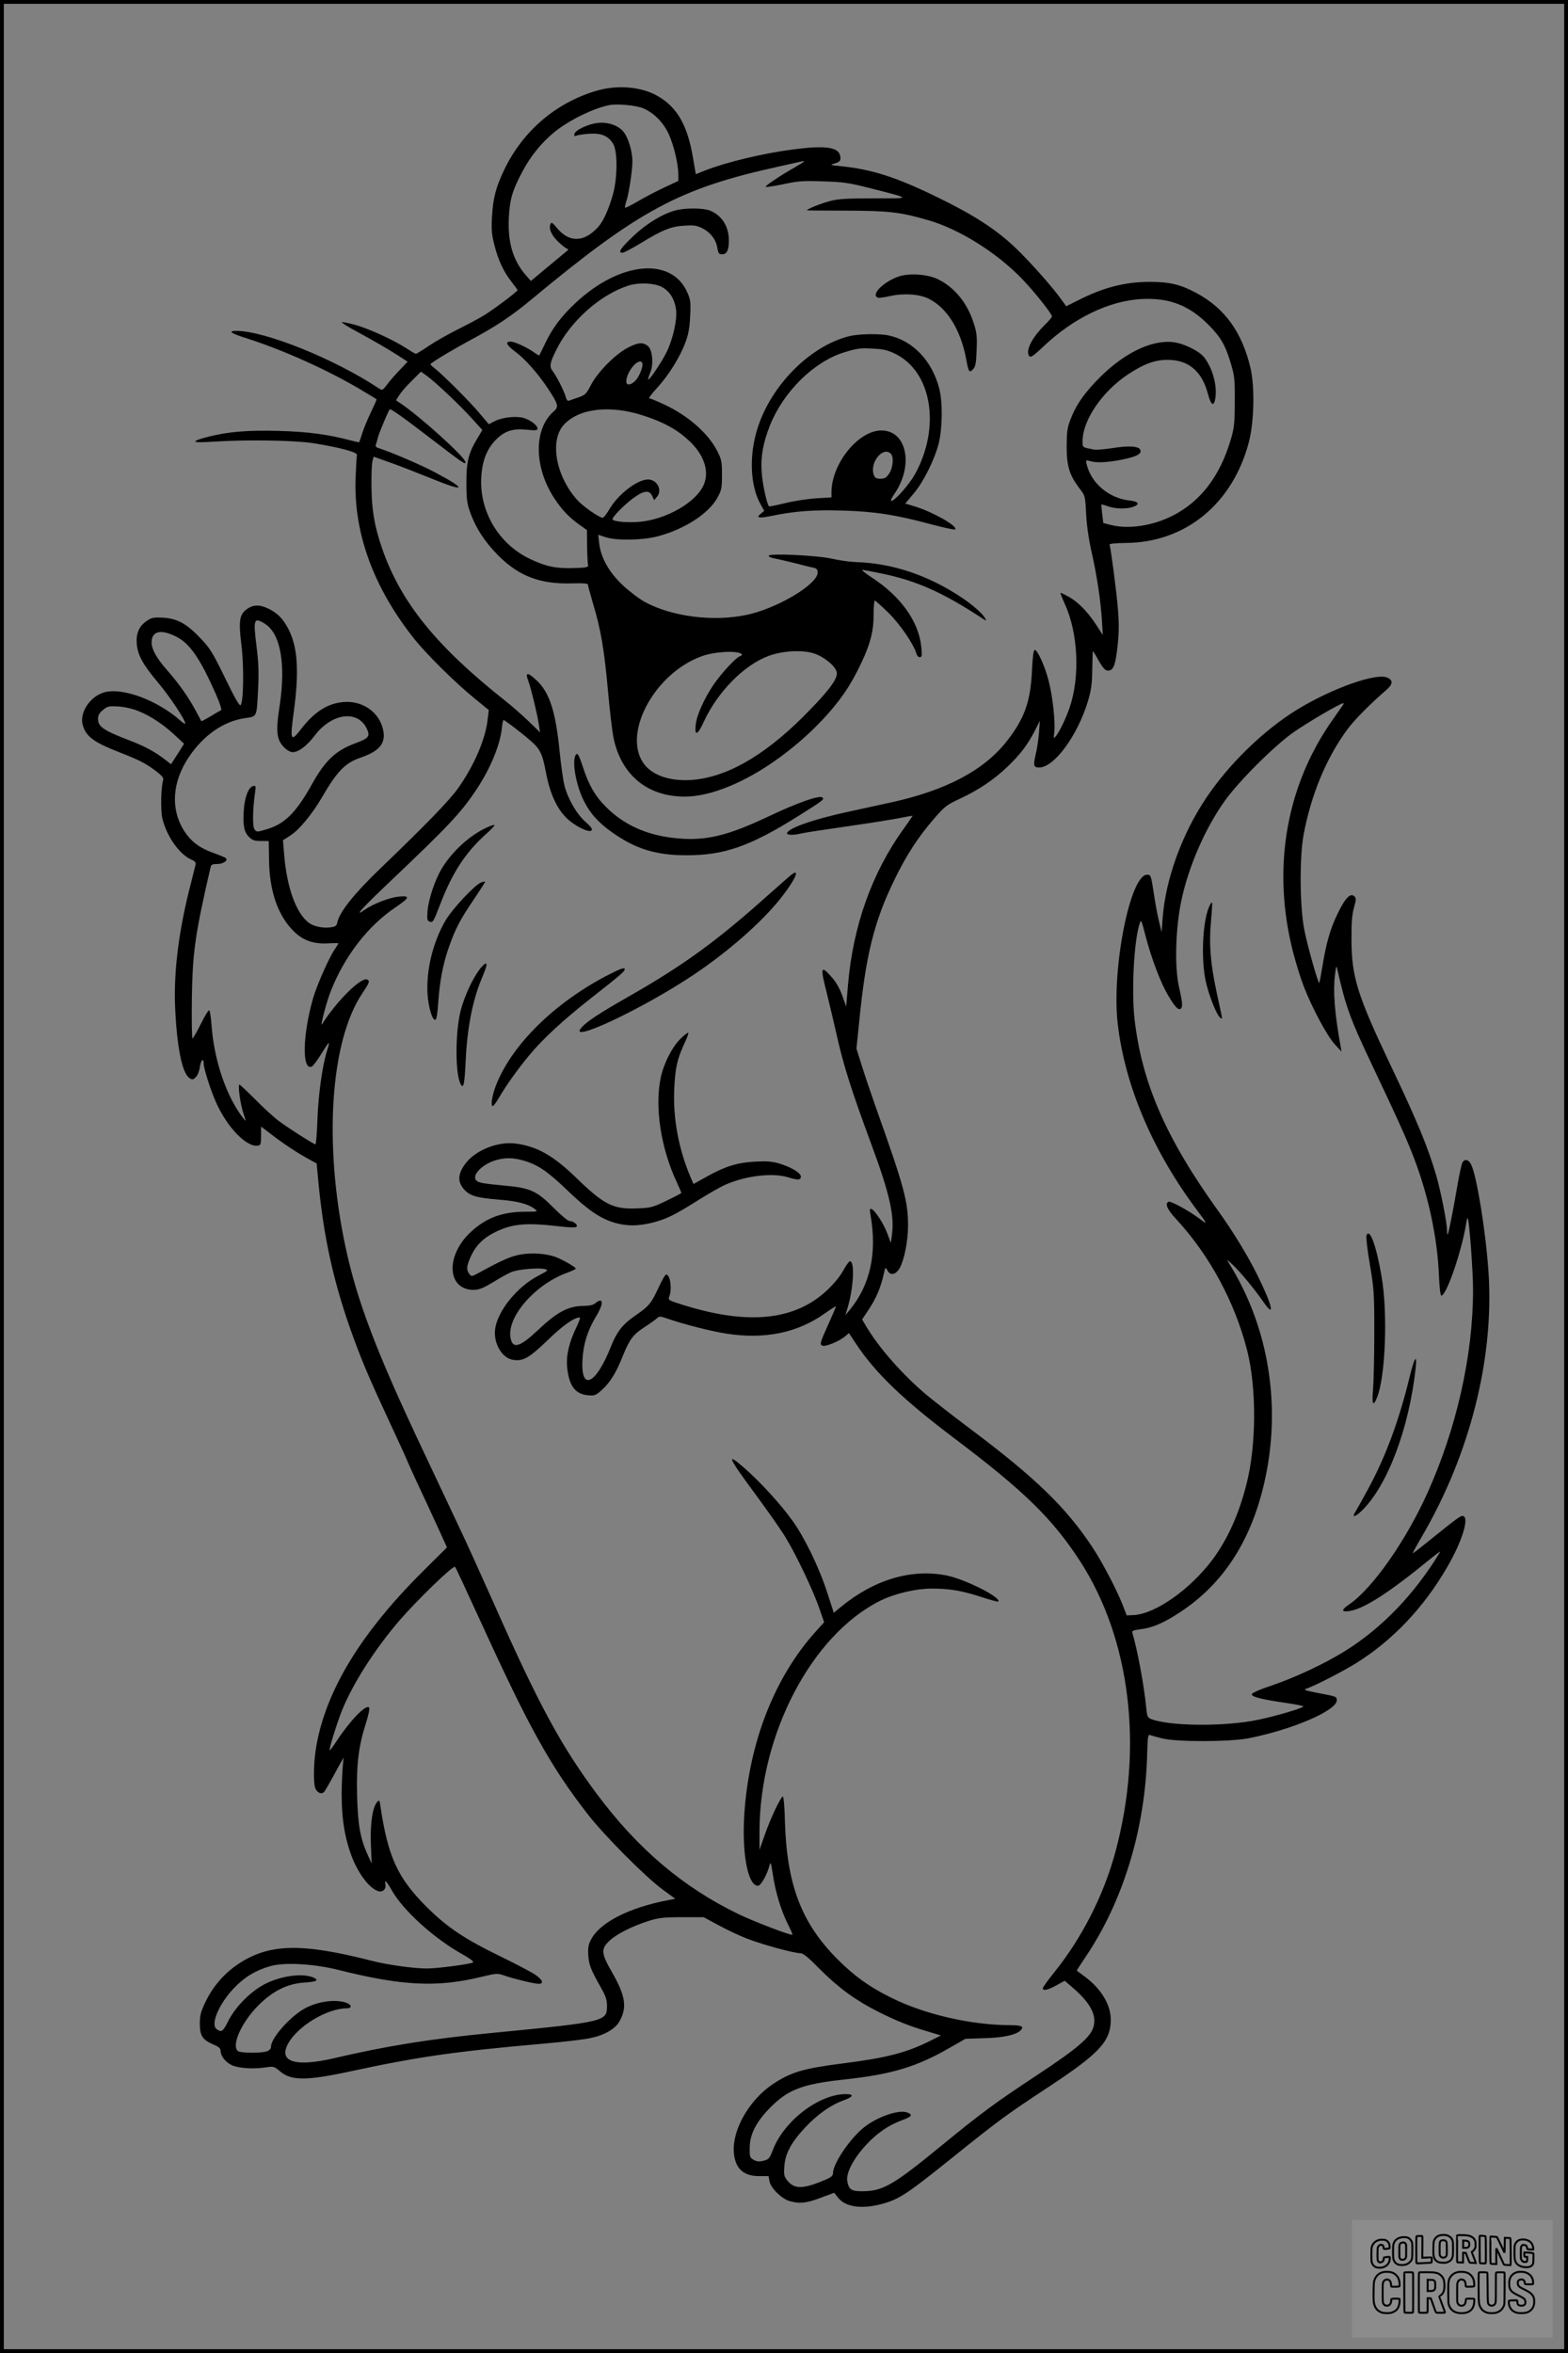
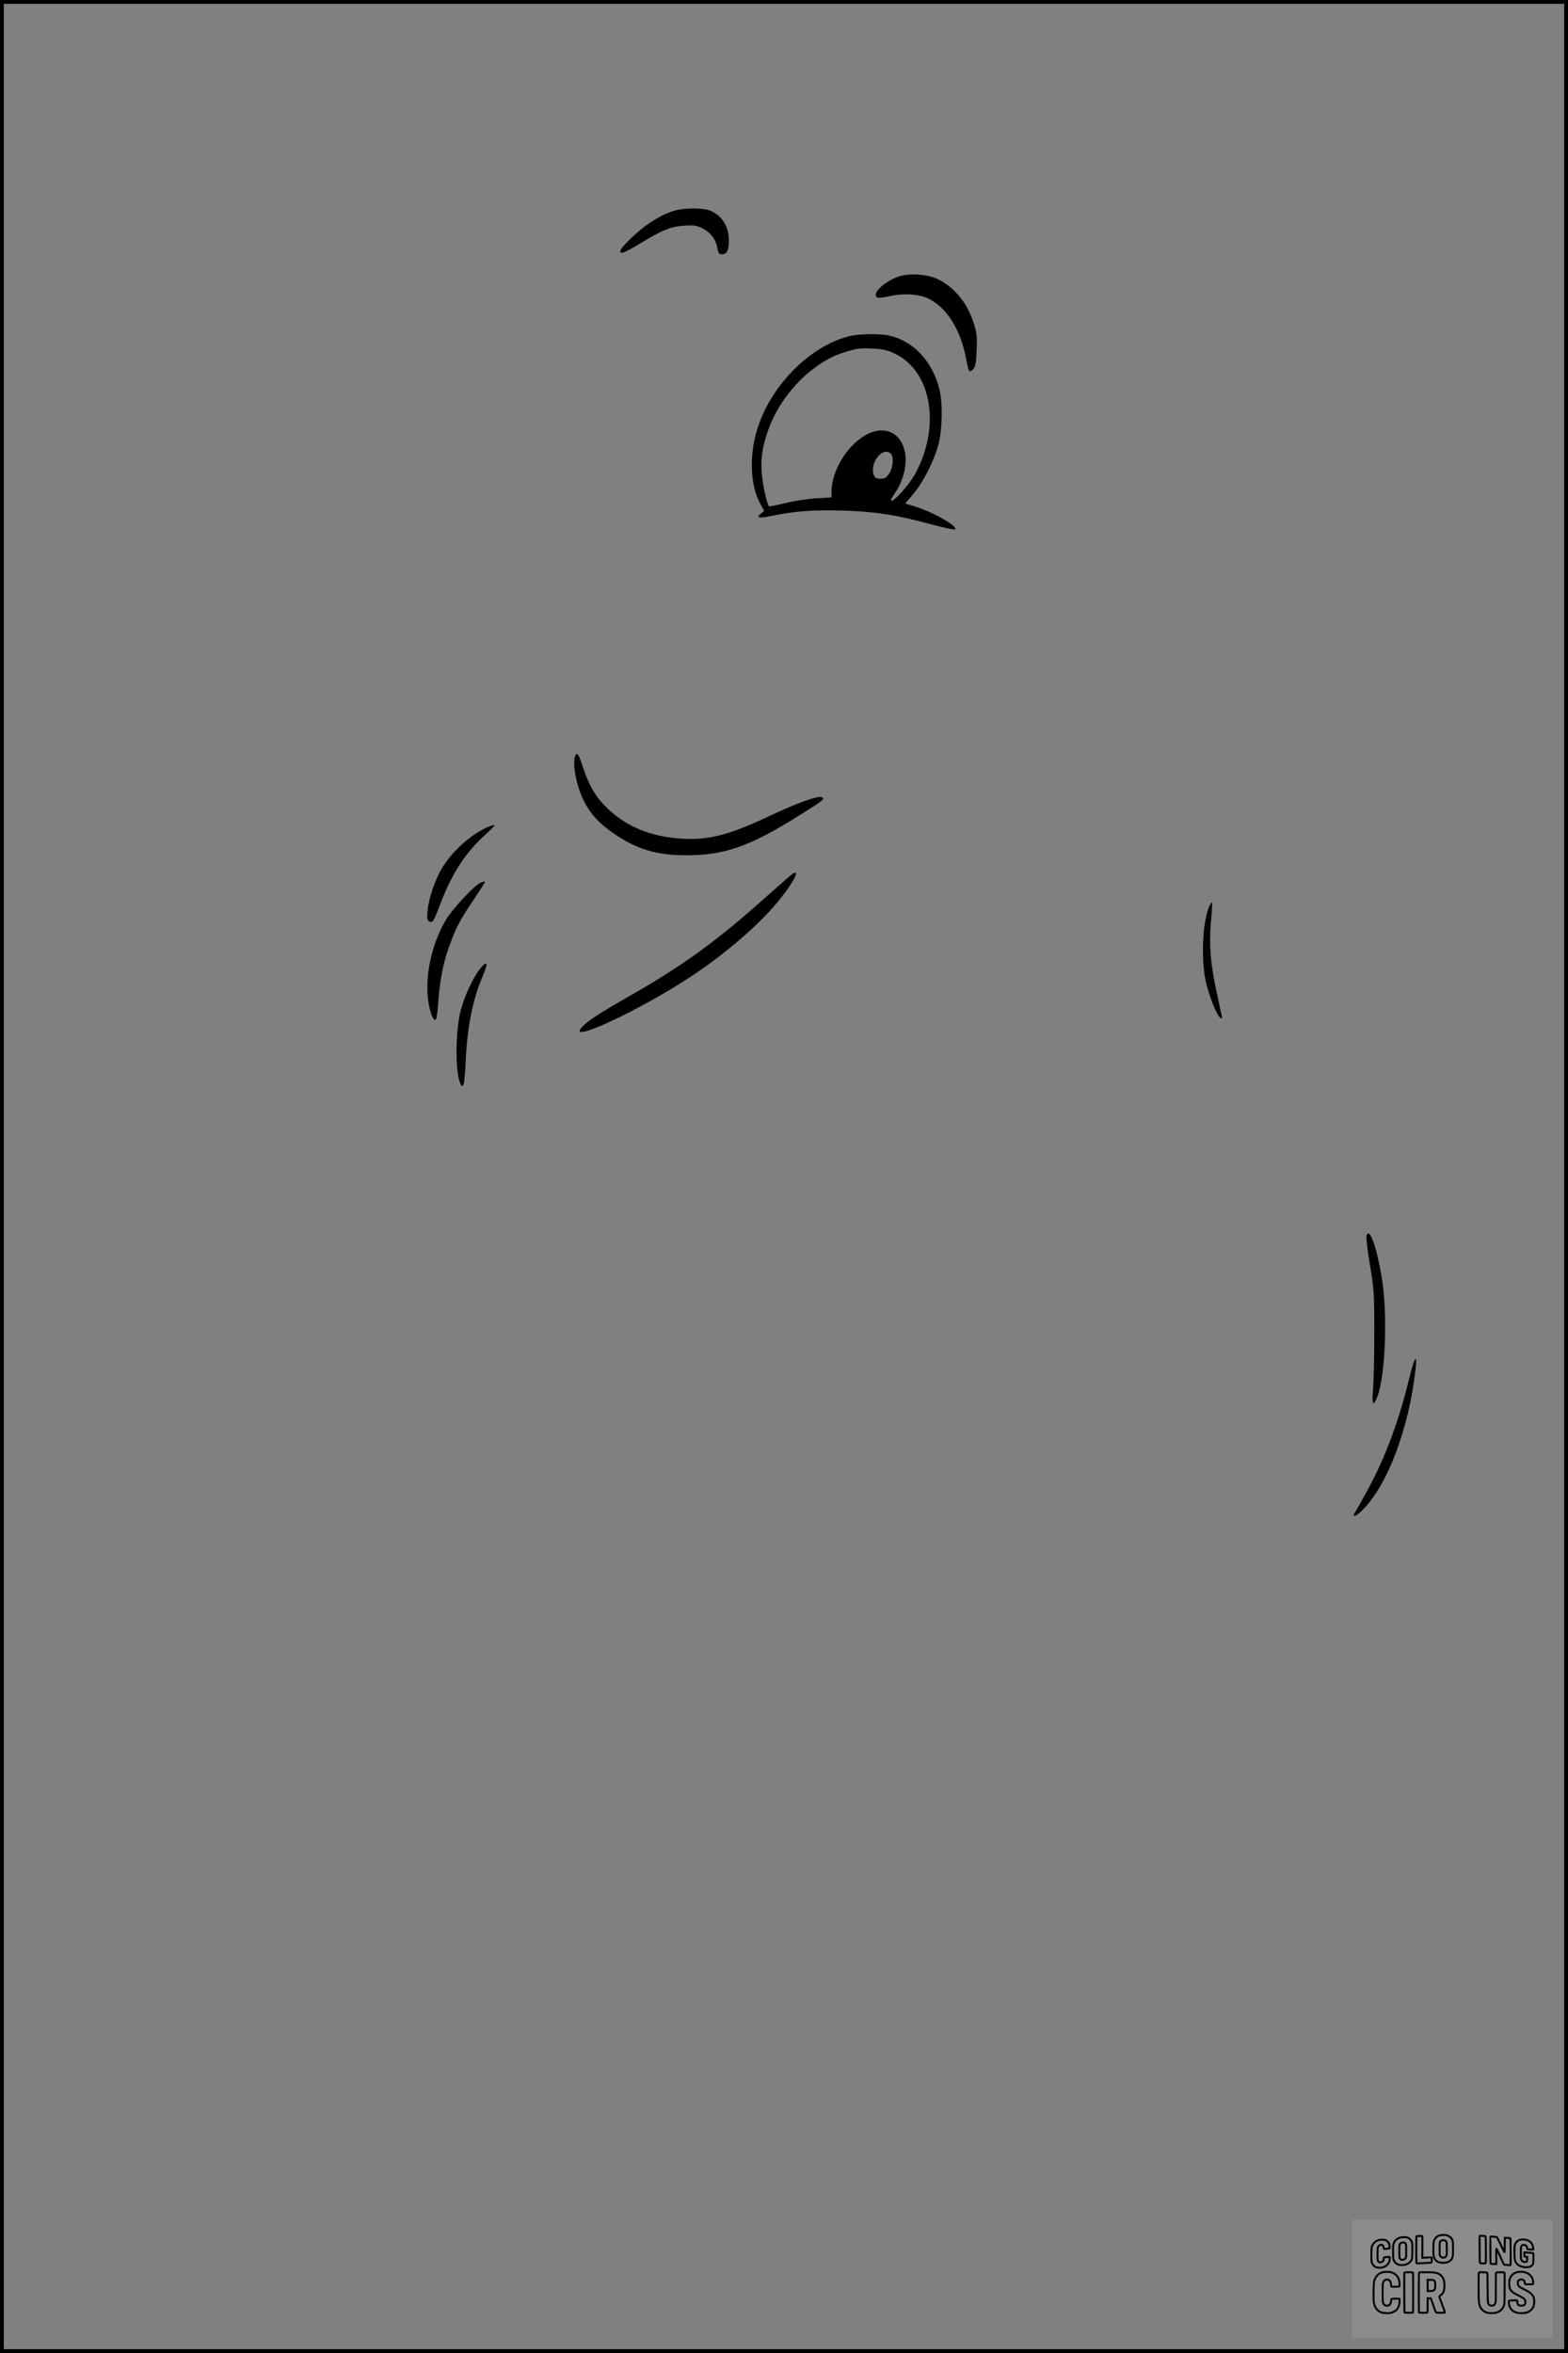
<svg xmlns="http://www.w3.org/2000/svg" version="1.0" width="1024pt" height="1536pt" viewBox="0 0 1024 1536" preserveAspectRatio="xMidYMid meet">
  <rect x="0" y="0" width="1024" height="1536" fill="#808080" stroke="none" />
  <g transform="translate(0.00 0.00) scale(1)">
    <g transform="translate(0,1536) scale(0.1,-0.1)" fill="#000000" stroke="none">
-       <path d="M3890 14766 c-262 -79 -475 -262 -595 -510 -56 -116 -75 -187 -82 -311 -5 -82 -2 -115 15 -182 25 -100 61 -178 113 -243 21 -27 39 -52 39 -54 0 -9 -165 -133 -225 -168 -33 -20 -107 -59 -165 -88 -58 -29 -142 -76 -187 -106 -44 -30 -84 -54 -87 -54 -3 0 -31 16 -63 37 -87 56 -249 130 -336 153 -43 12 -81 19 -84 17 -2 -3 26 -22 64 -43 141 -77 230 -128 297 -171 l68 -44 -54 -57 c-30 -31 -67 -74 -82 -95 -29 -37 -29 -37 -55 -20 -289 191 -741 373 -927 373 -59 0 -37 -16 69 -49 240 -77 533 -209 747 -337 52 -31 97 -58 99 -60 2 -2 -15 -40 -37 -86 -22 -46 -48 -108 -57 -138 -10 -30 -18 -56 -19 -57 -1 -1 -26 4 -56 12 -146 39 -279 57 -467 62 -205 6 -331 -5 -463 -38 -123 -32 -112 -42 35 -32 218 14 526 9 650 -10 171 -27 291 -59 286 -77 -2 -8 -6 -78 -9 -155 -12 -362 121 -719 391 -1055 80 -98 259 -275 381 -375 l98 -80 -7 -59 c-14 -131 -88 -302 -193 -451 -58 -81 -206 -234 -509 -525 -172 -165 -266 -284 -280 -351 -4 -22 -12 -28 -42 -32 -48 -8 -112 5 -144 29 -84 63 -145 233 -162 454 l-7 85 51 33 c57 37 141 140 203 246 99 171 152 226 252 260 135 46 175 104 141 207 -34 102 -139 167 -254 156 -103 -9 -190 -65 -277 -179 -66 -85 -71 -72 -45 119 35 260 25 416 -33 532 -37 71 -71 107 -131 137 -62 30 -105 28 -149 -7 -42 -33 -48 -77 -30 -224 18 -141 15 -378 -5 -398 -7 -7 -36 43 -101 177 -81 166 -98 194 -160 259 -90 95 -151 129 -244 135 -62 3 -75 1 -106 -20 -51 -34 -72 -81 -67 -149 6 -76 40 -137 141 -257 76 -91 176 -241 176 -265 0 -5 -15 4 -33 20 -151 133 -376 216 -495 184 -93 -26 -164 -132 -142 -213 21 -75 71 -113 238 -178 128 -50 174 -73 240 -123 43 -33 52 -45 47 -61 -14 -48 -17 -195 -5 -247 27 -116 111 -236 189 -270 24 -10 31 -19 28 -34 -3 -11 -16 -65 -30 -120 -78 -299 -112 -567 -104 -797 11 -265 45 -443 94 -475 19 -13 24 -12 42 6 11 11 23 40 26 65 7 47 25 64 25 24 0 -32 46 -176 80 -252 74 -167 203 -299 277 -284 15 3 18 13 18 64 l0 60 100 -76 c55 -41 137 -95 182 -120 l81 -45 7 -75 c35 -401 105 -717 241 -1083 60 -162 109 -274 230 -534 57 -123 104 -225 104 -227 0 -2 32 -73 71 -158 40 -84 100 -215 135 -291 l63 -138 -168 -167 c-396 -396 -622 -768 -685 -1129 -18 -98 -21 -239 -7 -276 12 -30 40 -42 57 -25 7 7 40 65 74 128 34 63 59 106 55 95 -4 -11 -10 -90 -13 -175 -5 -177 11 -311 54 -438 42 -127 121 -237 184 -257 28 -9 53 13 47 42 -7 38 6 26 43 -39 75 -131 275 -312 458 -414 55 -31 79 -50 70 -55 -22 -11 -232 -39 -300 -39 -86 0 -256 24 -355 49 -467 120 -677 114 -879 -21 -91 -61 -165 -147 -213 -248 -30 -63 -36 -86 -36 -142 0 -78 19 -105 91 -135 29 -12 44 -24 44 -36 0 -38 32 -79 76 -99 47 -20 142 -26 230 -12 39 6 47 3 79 -24 74 -66 173 -66 465 -3 442 95 674 129 1265 181 126 11 260 27 297 35 94 19 164 59 193 109 51 91 41 164 -45 316 -75 130 -77 157 -20 211 46 44 152 97 260 131 63 19 97 23 215 23 l140 0 95 -51 c52 -29 137 -69 189 -89 97 -38 305 -95 348 -95 18 0 51 -27 121 -98 124 -125 235 -207 381 -281 125 -63 210 -97 336 -134 l80 -24 -70 -35 c-153 -77 -287 -112 -575 -148 -257 -33 -338 -57 -459 -139 -149 -102 -258 -293 -249 -437 7 -106 60 -159 163 -159 l64 0 6 -33 c8 -45 78 -114 131 -130 64 -19 112 -14 205 22 l87 32 26 -33 c50 -62 160 -76 296 -37 105 30 159 66 455 304 304 244 347 275 620 455 335 221 408 299 409 440 1 96 -62 202 -167 280 -28 21 -53 40 -55 41 -1 1 22 37 51 80 251 368 397 844 409 1342 3 104 5 121 18 116 8 -3 44 -13 80 -22 95 -24 440 -23 565 1 289 58 575 181 575 248 0 24 -2 25 -125 48 -78 15 -95 21 -76 27 48 14 238 112 327 167 240 150 443 364 596 629 94 162 143 316 105 331 -16 6 -31 -5 -230 -165 -53 -43 -99 -78 -101 -78 -2 0 25 51 61 112 313 536 471 1162 434 1721 -17 260 -76 627 -113 704 -17 35 -43 41 -58 13 -6 -12 -22 -86 -35 -164 -27 -158 -55 -299 -61 -305 -2 -2 -4 9 -4 26 0 51 -40 253 -70 358 -55 188 -125 357 -298 720 -219 461 -256 580 -256 825 -1 107 4 161 16 205 15 52 15 62 3 74 -25 25 -61 -11 -109 -112 -49 -100 -76 -196 -101 -352 -9 -55 -18 -101 -19 -102 -7 -7 -78 244 -98 347 -30 151 -32 471 -5 620 49 262 148 502 287 690 45 61 151 168 249 252 47 40 51 65 13 84 -70 35 -361 -68 -589 -207 -219 -134 -447 -355 -596 -578 -158 -235 -265 -530 -284 -781 l-7 -95 -18 75 c-10 41 -25 122 -33 179 -18 117 -19 121 -44 121 -111 0 -232 -615 -192 -970 47 -410 232 -841 526 -1230 62 -83 63 -86 4 -42 -72 53 -186 115 -199 107 -23 -14 -7 -51 51 -113 219 -237 384 -543 464 -859 62 -246 60 -619 -5 -872 -50 -198 -124 -360 -221 -491 -147 -196 -373 -355 -516 -363 l-45 -2 -27 70 c-40 101 -132 277 -197 375 -173 261 -369 451 -798 773 -111 83 -239 183 -286 222 -157 133 -303 299 -388 438 l-32 54 44 66 c47 70 80 148 97 230 11 46 12 48 23 26 19 -39 56 -32 83 16 29 54 53 177 53 273 0 162 -24 250 -215 787 -31 88 -71 207 -89 265 l-33 105 18 175 c42 431 97 654 229 925 79 163 155 280 260 401 69 80 82 90 168 130 122 57 220 122 310 208 85 81 131 142 179 234 l34 67 -6 -80 c-4 -44 -13 -108 -22 -142 -16 -70 -13 -83 23 -83 99 0 253 211 320 437 21 71 26 111 27 205 1 65 3 118 4 118 2 0 17 -24 33 -54 37 -66 53 -80 79 -71 26 8 38 48 51 175 8 76 8 140 0 230 -9 114 -46 391 -54 415 -2 6 38 10 108 11 389 3 697 257 802 659 34 132 39 355 11 480 -55 236 -168 393 -355 493 -105 56 -174 72 -303 72 -162 0 -300 -35 -470 -121 l-76 -38 -34 47 c-59 82 -204 245 -296 333 -127 121 -272 215 -506 329 -276 135 -433 185 -642 206 -63 6 -67 8 -38 16 39 10 47 21 39 54 -14 55 -103 66 -311 38 -192 -25 -431 -82 -571 -137 l-60 -24 -18 104 c-36 217 -104 334 -234 408 -106 60 -265 73 -402 31z m313 -114 c70 -31 130 -92 165 -169 33 -73 62 -196 62 -263 l0 -41 -92 -43 c-51 -24 -128 -64 -172 -90 -43 -26 -81 -44 -84 -42 -2 3 1 20 7 38 17 47 41 204 41 264 0 64 -25 150 -56 191 -32 42 -99 67 -166 61 -62 -5 -152 -47 -157 -73 -2 -14 1 -16 15 -10 11 4 48 10 84 12 79 5 124 -15 155 -67 29 -51 28 -224 -3 -332 -27 -95 -63 -175 -96 -210 -91 -101 -189 -103 -268 -7 -31 37 -38 41 -43 26 -12 -30 5 -70 48 -113 23 -22 49 -43 57 -46 8 -3 13 -7 10 -10 -3 -2 -59 -49 -124 -103 l-119 -99 -34 39 c-83 95 -118 214 -110 375 6 118 23 176 87 297 53 101 124 189 207 258 96 79 257 158 363 179 54 10 178 -2 223 -22z m1047 -346 c0 -3 -26 -19 -57 -37 -84 -47 -193 -119 -193 -128 0 -4 51 3 113 16 98 21 130 24 262 19 134 -4 167 -9 310 -45 273 -70 272 -66 21 -66 -185 0 -232 -3 -291 -19 -59 -16 -145 -51 -145 -59 0 -1 116 -2 258 -2 275 -1 350 -9 529 -61 204 -57 453 -213 619 -386 81 -84 194 -227 194 -244 0 -5 -23 -32 -51 -59 -74 -74 -117 -153 -102 -191 9 -24 23 -16 97 54 196 186 430 299 642 310 180 9 309 -41 435 -167 83 -83 114 -138 151 -267 20 -68 23 -100 22 -239 -1 -143 -4 -170 -28 -250 -70 -235 -197 -400 -379 -492 -132 -66 -288 -89 -402 -60 l-50 13 -7 59 c-4 32 -6 60 -5 61 2 2 21 -3 42 -11 48 -17 121 -19 164 -4 48 17 39 35 -23 42 -134 14 -252 114 -280 239 -6 26 -6 26 31 16 43 -12 138 -4 233 19 71 17 96 33 87 56 -9 25 -77 29 -181 12 -53 -8 -108 -13 -121 -10 -80 16 -75 12 -75 58 1 135 129 322 295 432 102 68 176 96 258 96 138 1 227 -74 266 -224 19 -71 37 -84 47 -32 15 83 -15 197 -71 271 -33 43 -137 94 -207 101 -149 15 -339 -83 -508 -264 -83 -89 -129 -159 -162 -249 -18 -48 -22 -80 -22 -169 0 -127 18 -186 82 -271 39 -50 39 -51 45 -165 3 -73 16 -163 35 -249 36 -159 58 -307 68 -445 l6 -100 -49 75 c-56 84 -121 148 -182 179 -22 12 -42 21 -45 21 -3 0 10 -33 28 -73 87 -189 100 -474 32 -674 -25 -73 -65 -156 -90 -188 -16 -19 -16 -18 -11 25 8 61 -10 233 -36 333 -24 97 -76 210 -92 204 -8 -2 -14 -50 -18 -143 -10 -195 -49 -306 -163 -451 -150 -192 -398 -323 -761 -402 -77 -17 -203 -44 -280 -61 -227 -49 -395 -109 -395 -140 0 -12 42 -13 95 0 22 5 154 25 293 45 139 20 293 44 342 54 50 10 90 17 90 15 0 -1 -27 -40 -60 -86 -206 -287 -329 -632 -362 -1016 l-12 -143 -17 48 c-24 70 -45 109 -86 154 -63 69 -66 54 -24 -112 16 -63 45 -188 66 -279 44 -197 97 -362 220 -695 125 -336 157 -478 140 -606 l-7 -53 -23 61 c-23 64 -81 153 -104 161 -11 4 -12 -4 -6 -39 44 -250 -2 -457 -135 -619 l-29 -35 15 50 c37 125 47 292 17 302 -6 2 -26 -23 -44 -57 -19 -37 -60 -87 -105 -130 -211 -200 -515 -232 -941 -99 -99 31 -101 32 -92 56 19 51 6 143 -21 143 -6 0 -28 -39 -50 -87 -48 -103 -61 -119 -157 -185 -77 -53 -116 -104 -152 -195 -99 -252 -200 -300 -187 -88 5 100 34 191 86 277 40 66 51 108 28 108 -6 0 -20 -8 -30 -17 -14 -12 -37 -17 -81 -18 -94 0 -172 -42 -290 -154 -123 -116 -169 -130 -183 -54 -25 135 159 348 368 424 32 12 58 24 58 28 0 9 -78 54 -127 74 -62 24 -161 32 -237 17 -60 -11 -118 -36 -264 -116 -52 -28 -53 -29 -67 -10 -21 28 -19 53 13 121 32 67 78 113 152 150 111 56 204 65 410 41 75 -9 118 -11 125 -4 12 11 -20 38 -47 38 -10 0 -57 40 -105 88 -106 107 -152 128 -312 142 -148 14 -178 19 -192 36 -28 34 41 104 127 130 64 19 121 18 193 -5 88 -27 151 -71 278 -193 129 -124 210 -180 301 -208 81 -25 158 -25 254 -1 91 24 142 48 300 148 66 41 144 86 174 99 134 59 308 80 410 49 66 -20 84 -19 84 5 0 24 -64 62 -145 86 -45 13 -82 15 -155 11 -114 -6 -193 -30 -313 -97 l-88 -49 -19 44 c-77 181 -115 381 -107 569 6 143 19 202 66 303 17 36 29 68 26 71 -3 3 -26 -14 -51 -39 -55 -54 -109 -160 -129 -254 -40 -189 0 -455 101 -674 19 -41 34 -76 34 -78 0 -2 -43 -25 -97 -51 -89 -43 -103 -47 -189 -50 -158 -7 -217 22 -394 193 -155 151 -260 211 -402 230 -120 16 -273 -47 -335 -140 -44 -63 -44 -111 -3 -158 37 -43 81 -56 228 -68 119 -9 191 -28 233 -60 24 -18 23 -19 -61 -19 -148 0 -254 -39 -353 -130 -169 -154 -159 -380 16 -380 35 0 60 10 127 50 45 28 99 58 119 66 42 18 176 30 217 20 28 -7 26 -9 -41 -44 -140 -73 -268 -233 -282 -351 -10 -90 44 -184 114 -197 67 -13 107 10 229 127 99 96 172 148 210 149 6 0 -5 -30 -23 -67 -47 -97 -67 -184 -59 -260 12 -119 52 -173 135 -181 46 -4 51 -2 95 38 53 49 92 113 136 225 41 101 67 136 138 181 31 20 66 45 78 55 20 19 21 19 80 -1 98 -34 273 -79 374 -95 252 -40 468 4 646 131 41 29 74 50 74 46 -1 -4 -25 -61 -55 -127 -50 -111 -52 -121 -35 -129 20 -9 107 26 150 61 l24 21 43 -65 c127 -193 307 -367 648 -624 455 -343 639 -524 818 -799 330 -510 416 -1216 231 -1900 -76 -282 -219 -562 -400 -786 -41 -51 -74 -97 -74 -103 0 -19 33 -12 89 19 l54 30 56 -48 c114 -99 154 -178 132 -254 -21 -68 -105 -140 -364 -311 -283 -187 -366 -248 -637 -470 -304 -249 -373 -289 -502 -291 -78 -1 -95 10 -105 67 -8 52 39 143 119 231 72 79 148 132 237 165 66 24 75 36 36 51 -59 22 -213 -34 -298 -110 -90 -80 -187 -228 -187 -286 0 -16 -12 -27 -47 -42 -146 -62 -202 -64 -248 -10 -24 29 -27 39 -23 93 5 85 44 158 134 255 84 89 167 148 255 180 64 24 69 40 11 40 -175 -1 -402 -175 -475 -365 -21 -55 -26 -61 -61 -70 -29 -7 -44 -5 -64 6 -25 14 -27 20 -26 80 1 89 44 171 138 265 115 115 209 150 476 179 314 34 475 82 695 209 l100 57 120 4 c124 3 210 21 240 51 25 25 8 34 -68 34 -257 1 -561 71 -778 180 -144 71 -240 141 -349 250 -237 237 -332 488 -344 903 -2 86 -8 158 -13 159 -13 2 -80 -139 -118 -248 l-35 -99 0 120 c1 634 341 1283 789 1506 96 47 232 79 336 79 117 0 195 -13 324 -55 58 -19 107 -32 110 -30 25 25 -217 147 -339 171 -229 45 -473 -28 -690 -207 l-45 -37 -43 133 c-51 159 -148 360 -228 470 -72 101 -206 248 -307 337 -132 116 -116 80 78 -182 75 -102 159 -222 186 -267 69 -113 181 -349 219 -460 l32 -93 -49 -54 c-272 -298 -441 -727 -472 -1197 -17 -259 23 -469 89 -469 19 0 60 73 76 135 6 25 10 14 21 -60 16 -111 54 -238 99 -327 19 -38 32 -68 29 -68 -26 0 -247 85 -350 134 -361 174 -656 423 -924 781 -235 315 -382 585 -679 1255 -77 173 -180 401 -230 505 -49 105 -151 319 -225 477 -308 650 -435 984 -511 1340 -143 672 -99 1341 109 1652 47 70 51 81 35 91 -37 23 -199 -136 -297 -291 -15 -25 29 145 56 213 90 230 242 427 421 548 97 66 102 80 22 72 -62 -7 -167 -48 -222 -87 -70 -50 -19 8 132 152 420 398 498 481 602 638 88 133 151 285 163 393 3 31 8 57 11 57 8 0 111 -78 172 -131 68 -58 82 -86 107 -220 25 -128 69 -225 130 -286 52 -53 149 -101 166 -84 8 8 -2 23 -39 56 -57 49 -115 149 -138 238 -8 31 -22 130 -31 219 -26 265 -67 390 -152 468 -59 55 -75 53 -52 -7 16 -43 57 -211 67 -276 l9 -58 -76 74 c-42 40 -110 100 -151 132 -451 357 -681 641 -804 993 -51 148 -69 255 -70 412 -1 74 2 147 7 162 l7 27 110 -39 c60 -21 182 -69 271 -105 220 -90 232 -71 25 39 -86 47 -299 138 -374 161 -14 4 -21 12 -18 20 3 8 10 31 15 53 10 34 67 170 76 180 6 6 91 -54 265 -188 217 -166 230 -175 230 -157 0 31 -301 303 -430 388 l-24 16 22 34 c11 19 48 61 81 93 l60 60 38 -27 c56 -40 221 -196 296 -280 l67 -74 -35 -59 c-56 -93 -70 -151 -69 -289 0 -98 4 -132 23 -185 36 -103 97 -198 185 -286 136 -136 274 -188 480 -182 80 2 106 0 106 -10 0 -7 16 -63 34 -126 49 -161 72 -297 96 -560 11 -125 27 -262 35 -303 47 -248 221 -394 468 -393 237 1 572 179 848 450 127 126 208 233 276 366 80 157 108 250 108 366 0 54 4 98 8 98 4 0 45 -37 91 -82 77 -77 162 -202 181 -265 3 -13 13 -23 22 -23 13 0 15 10 10 64 -16 167 -132 331 -322 455 -42 28 -71 51 -64 51 8 0 66 -11 129 -24 229 -48 399 -124 659 -295 23 -15 24 -14 13 5 -15 28 -77 83 -148 131 -219 147 -456 227 -696 234 -37 1 -105 11 -150 21 -99 23 -418 38 -418 20 0 -6 17 -14 38 -17 20 -4 82 -18 137 -32 55 -14 110 -28 123 -30 15 -4 22 -13 22 -30 0 -78 -270 -238 -470 -278 -215 -44 -479 -10 -654 83 -38 20 -104 70 -148 111 -91 85 -145 182 -155 275 l-6 55 49 -16 c74 -23 240 -20 339 6 175 46 333 148 390 252 27 49 30 62 30 149 0 86 -3 101 -30 154 -58 116 -191 233 -348 306 -47 22 -90 40 -97 40 -6 0 17 31 52 69 74 80 150 202 185 298 19 50 27 95 30 168 5 89 3 107 -17 153 -102 238 -442 207 -734 -68 -91 -86 -146 -159 -193 -256 -21 -43 -39 -81 -41 -83 -1 -3 -15 5 -30 16 -47 34 -130 73 -157 73 -39 0 -28 -22 33 -68 64 -48 147 -142 213 -242 64 -97 69 -116 37 -144 -134 -114 -132 -366 3 -570 49 -75 96 -124 168 -175 l44 -31 1 -107 c1 -60 4 -115 7 -123 3 -12 -12 -16 -91 -18 -119 -4 -183 9 -290 60 -203 97 -330 310 -317 533 6 107 37 186 96 245 58 58 109 74 203 65 57 -6 68 -5 68 8 0 20 -42 53 -87 68 -48 15 -140 6 -190 -19 l-41 -21 -65 77 c-67 79 -239 250 -291 290 -16 12 -27 24 -25 26 32 26 153 98 268 160 157 84 260 152 391 261 706 586 967 726 1620 869 85 19 156 35 158 35 1 1 2 -1 2 -3z m-930 -818 c52 -27 85 -78 95 -148 9 -62 -19 -189 -60 -275 -32 -66 -114 -189 -122 -182 -2 2 4 21 13 43 24 56 15 151 -15 175 -33 27 -65 24 -135 -13 -80 -43 -191 -155 -236 -240 -32 -61 -38 -67 -85 -83 -27 -9 -55 -19 -61 -21 -7 -3 -15 8 -19 23 -8 35 -61 139 -86 171 -22 29 -19 52 23 136 92 189 288 363 473 422 67 21 164 17 215 -8z m-126 -496 c9 -16 -14 -81 -40 -112 -29 -34 -64 -40 -64 -11 0 64 81 160 104 123z m8 -345 c131 -42 220 -91 297 -163 96 -89 133 -194 100 -281 -44 -118 -247 -236 -429 -250 -83 -6 -170 3 -170 18 0 16 74 91 134 136 70 52 107 56 125 16 l13 -28 20 24 c35 44 -2 111 -61 111 -71 -1 -198 -100 -253 -197 -17 -29 -36 -53 -42 -53 -22 0 -130 75 -167 117 -140 156 -181 389 -86 491 99 107 303 130 519 59z m-2475 -1357 c105 -63 141 -262 99 -539 -20 -128 -20 -182 -2 -225 16 -38 60 -76 88 -76 38 0 93 42 143 108 110 146 279 170 339 48 25 -52 16 -65 -71 -97 -131 -48 -200 -113 -289 -274 -102 -182 -177 -256 -298 -290 -57 -17 -60 -17 -74 1 -14 19 -12 134 4 243 6 39 5 43 -12 40 -31 -6 -57 -74 -62 -160 -6 -100 2 -141 35 -173 21 -21 35 -26 77 -26 l51 0 2 -123 c2 -201 57 -362 159 -464 63 -63 132 -87 230 -81 35 2 64 2 64 0 0 -2 -9 -17 -20 -33 -38 -53 -118 -233 -145 -324 -69 -241 -74 -473 -10 -448 9 3 38 42 65 86 54 87 58 89 34 12 -30 -99 -55 -282 -61 -442 -3 -90 -9 -163 -13 -163 -11 0 -179 107 -240 153 -30 22 -99 85 -152 139 -54 54 -101 98 -104 98 -12 0 5 -127 25 -186 19 -58 19 -58 0 -34 -109 138 -190 375 -207 601 -4 58 -11 104 -17 104 -5 0 -30 -41 -55 -92 -25 -50 -49 -92 -53 -92 -4 -1 -6 119 -4 267 5 299 21 413 122 850 4 18 12 22 44 22 39 0 73 23 55 39 -5 4 -43 20 -85 35 -87 31 -143 74 -187 143 -90 142 -78 321 34 485 96 141 224 229 363 250 82 12 77 1 87 200 5 100 2 168 -11 271 -22 175 -17 189 52 147z m-576 -86 c89 -44 158 -146 260 -378 27 -61 39 -101 32 -103 -6 -2 -37 -20 -68 -39 -32 -19 -59 -33 -60 -32 -1 2 -19 35 -39 73 -48 88 -110 176 -187 263 -66 75 -99 134 -99 178 0 75 60 89 161 38z m3693 -114 c4 -4 -1 -11 -12 -14 -27 -9 -121 -111 -173 -187 -58 -86 -109 -197 -115 -256 -10 -80 11 -75 51 13 90 196 262 372 424 432 91 34 219 41 295 17 65 -20 140 -81 150 -121 10 -37 -39 -108 -167 -240 -272 -284 -521 -436 -754 -463 -147 -16 -268 19 -331 94 -156 190 54 596 370 711 84 31 235 39 262 14z m3916 -347 c-11 -16 -48 -68 -82 -118 -285 -425 -369 -951 -234 -1478 19 -74 51 -177 71 -228 54 -139 151 -320 201 -375 l45 -49 -6 35 c-39 214 -50 357 -37 465 7 58 10 65 15 40 55 -244 83 -323 224 -620 177 -373 233 -497 283 -630 91 -243 147 -509 157 -748 4 -93 10 -137 17 -135 36 11 132 292 161 472 3 21 8 36 10 34 10 -9 35 -347 35 -467 0 -431 -109 -911 -302 -1336 -142 -311 -355 -613 -505 -717 -55 -37 -55 -52 -3 -45 94 12 260 119 524 335 44 36 75 59 71 51 -166 -274 -379 -496 -620 -646 -131 -82 -321 -171 -475 -224 -85 -28 -135 -51 -135 -59 0 -17 62 -33 220 -56 69 -10 122 -21 117 -24 -16 -14 -175 -61 -293 -86 -216 -46 -578 -43 -701 4 -24 10 -27 17 -33 79 -14 144 -58 378 -90 484 -4 13 5 17 50 23 84 10 157 42 271 118 295 197 480 503 558 923 87 472 -3 959 -249 1350 -17 27 -15 26 24 -10 51 -48 140 -155 202 -244 79 -114 59 -24 -39 174 -62 126 -159 285 -254 417 -343 476 -501 838 -549 1257 -20 184 -4 505 33 620 10 32 11 30 39 -78 38 -146 99 -309 149 -391 43 -73 64 -95 80 -85 15 9 13 39 -11 145 -29 131 -22 377 15 557 47 224 154 471 283 653 91 128 321 358 448 448 94 66 309 192 328 192 5 0 -1 -12 -13 -27z m-7853 -26 c79 -32 162 -88 236 -157 l59 -55 -42 -67 -43 -67 -36 28 c-64 51 -135 89 -228 125 -174 66 -213 92 -213 142 0 24 8 39 32 59 30 25 37 27 103 23 42 -3 94 -15 132 -31z m2241 -5962 c308 -674 447 -924 688 -1235 109 -141 380 -413 492 -495 l82 -60 -42 -8 c-260 -49 -452 -147 -509 -260 -17 -31 -20 -54 -17 -102 4 -62 14 -88 88 -220 25 -44 34 -71 34 -107 0 -104 -5 -106 -744 -178 -416 -40 -692 -85 -1040 -166 -250 -58 -362 -24 -300 93 61 115 254 232 383 233 41 0 34 27 -10 39 -76 22 -189 3 -270 -44 -95 -56 -213 -191 -213 -244 0 -14 -9 -25 -26 -31 -36 -14 -177 -13 -192 2 -40 40 25 185 133 295 94 95 191 144 301 151 77 5 98 14 67 30 -64 33 -203 18 -312 -34 -95 -45 -201 -149 -250 -246 -35 -71 -45 -77 -76 -54 -42 30 13 162 111 266 69 73 143 118 238 145 92 27 284 16 445 -24 418 -105 648 -116 937 -45 96 23 103 23 145 9 58 -21 198 -55 227 -55 36 0 26 26 -22 59 -25 17 -127 71 -228 120 -236 115 -345 188 -479 320 -194 193 -256 330 -306 670 -4 29 -6 32 -18 20 -31 -31 -48 -138 -43 -274 l5 -130 -27 60 c-47 103 -63 193 -68 386 -5 203 10 322 58 471 17 54 26 96 20 102 -21 21 -123 -85 -211 -218 -23 -36 -44 -64 -46 -62 -6 5 45 170 77 252 71 179 213 402 378 595 118 136 352 363 364 351 4 -4 83 -174 176 -377z" />
      <path d="M4409 13986 c-86 -24 -189 -87 -275 -169 -81 -77 -101 -107 -69 -107 9 0 60 27 115 60 147 90 202 112 290 117 64 4 82 1 120 -19 52 -27 86 -72 95 -128 6 -34 11 -40 31 -40 31 0 44 27 44 92 -1 91 -45 160 -122 193 -45 18 -163 19 -229 1z" />
      <path d="M5872 13556 c-100 -33 -188 -120 -139 -139 8 -3 43 2 78 10 88 20 191 14 252 -16 122 -60 212 -204 248 -401 14 -79 20 -87 45 -59 15 17 19 40 22 124 4 86 1 114 -19 175 -41 130 -122 231 -231 286 -64 33 -186 43 -256 20z" />
      <path d="M5540 13164 c-252 -66 -501 -317 -591 -594 -58 -177 -51 -378 17 -500 l25 -45 -22 -18 c-35 -28 -14 -32 74 -14 150 31 275 40 462 34 209 -6 348 -28 573 -89 84 -22 156 -38 160 -34 19 20 -137 109 -254 147 l-72 22 53 63 c65 76 138 222 165 328 25 99 27 271 4 359 -46 180 -169 310 -325 346 -63 15 -205 12 -269 -5z m307 -114 c240 -118 298 -481 127 -788 -38 -67 -131 -172 -153 -172 -7 0 2 20 20 46 128 186 81 414 -85 414 -150 0 -324 -215 -326 -401 l0 -36 -103 -6 c-56 -4 -147 -18 -202 -32 -54 -13 -101 -23 -103 -20 -14 14 -44 152 -48 225 -7 100 10 191 55 305 88 218 285 413 481 474 92 28 105 30 195 25 64 -3 93 -10 142 -34z m-29 -652 c20 -20 14 -92 -11 -129 -19 -28 -29 -34 -57 -34 -28 0 -36 5 -44 26 -28 80 61 188 112 137z" />
      <path d="M3756 10424 c-19 -50 8 -193 55 -288 41 -84 96 -146 190 -212 151 -106 284 -147 479 -147 250 -1 419 59 735 257 164 103 176 112 151 122 -27 10 -164 -39 -346 -125 -277 -131 -420 -164 -621 -141 -179 20 -326 87 -439 200 -73 72 -115 144 -155 268 -27 82 -37 96 -49 66z" />
      <path d="M3183 9960 c-112 -50 -228 -155 -297 -268 -45 -74 -87 -200 -94 -279 -4 -53 -2 -64 13 -69 22 -9 26 -1 71 116 77 201 163 333 292 450 36 32 64 61 61 64 -2 3 -23 -4 -46 -14z" />
      <path d="M5155 9639 c-22 -19 -85 -75 -141 -124 -329 -295 -550 -456 -903 -657 -196 -112 -274 -163 -310 -202 -113 -121 395 117 732 343 222 149 434 335 558 488 107 134 144 221 64 152z" />
      <path d="M3141 9599 c-41 -16 -185 -170 -231 -247 -82 -140 -127 -322 -118 -480 6 -90 32 -176 52 -169 7 2 14 47 18 113 10 141 31 253 70 362 41 118 75 183 164 313 41 61 74 112 72 114 -2 1 -14 -1 -27 -6z" />
      <path d="M3129 9028 c-46 -63 -96 -172 -120 -263 -37 -142 -37 -424 1 -485 17 -28 24 2 31 153 10 216 45 396 104 537 33 79 38 100 26 100 -6 0 -25 -19 -42 -42z" />
-       <path d="M3955 8987 c-333 -175 -604 -441 -709 -695 -30 -70 -45 -152 -28 -152 5 0 24 25 41 55 42 73 119 182 197 276 92 111 223 231 406 375 174 136 218 173 218 186 0 16 -27 6 -125 -45z" />
      <path d="M7902 9453 c-47 -88 -61 -343 -28 -498 20 -91 70 -217 93 -237 15 -12 16 -10 10 17 -3 17 -18 82 -31 145 -41 189 -51 316 -38 460 6 68 10 126 7 128 -2 2 -8 -5 -13 -15z" />
      <path d="M8924 7295 c-4 -10 6 -94 22 -189 27 -160 29 -189 29 -446 0 -151 -4 -317 -8 -367 -9 -102 0 -120 27 -53 54 137 70 553 28 790 -34 200 -78 318 -98 265z" />
      <path d="M9206 6373 c-69 -286 -158 -525 -273 -736 -36 -67 -73 -132 -81 -145 -27 -41 -2 -37 44 9 165 162 306 534 349 927 11 100 -8 72 -39 -55z" />
    </g>
  </g>
  <rect x="0.0" y="0.0" width="1024.0" height="1536.0" fill="none" stroke="black" stroke-width="5" />
  <g transform="translate(882.93 1449.20) scale(0.128)" opacity="1.0">
    <rect x="0" y="0" width="1024.0" height="600.0" fill="white" fill-opacity="0.1" />
    <g transform="translate(0,650) scale(0.1,-0.1)" stroke="none">
      <path fill="none" stroke="#000000" stroke-width="100" d="M4491 5720 c-164 -43 -269 -147 -319 -315 -19 -65 -29 -577 -13 -693 25 -190 116 -310 276 -367 63 -23 284 -32 370 -16 122 22 249 110 294 205 51 104 56 150 56 496 0 341 -4 385 -48 478 -46 100 -156 184 -282 217 -83 21 -241 19 -334 -5z m270 -273 c19 -12 43 -40 54 -62 18 -37 20 -64 23 -320 5 -339 -1 -384 -56 -436 -87 -82 -235 -56 -289 51 -22 43 -23 53 -23 335 0 314 7 370 52 412 34 32 66 42 139 42 53 1 73 -4 100 -22z" />
-       <path fill="none" stroke="#000000" stroke-width="100" d="M5367 5723 c-4 -3 -7 -311 -7 -683 0 -618 1 -679 17 -691 12 -10 51 -14 152 -14 l136 0 3 248 2 248 67 -3 67 -3 34 -85 c18 -47 58 -152 89 -235 30 -82 63 -158 73 -168 14 -15 40 -19 165 -24 l148 -6 -5 34 c-4 19 -49 143 -102 276 -53 133 -96 246 -96 251 0 6 15 19 33 31 53 33 104 92 134 156 27 57 28 67 27 195 0 115 -4 144 -23 193 -31 80 -76 135 -148 183 -83 56 -166 82 -303 94 -129 11 -453 14 -463 3z m541 -300 c55 -27 77 -73 77 -163 0 -61 -4 -82 -23 -111 -34 -55 -73 -69 -191 -69 l-101 0 0 187 0 186 101 -6 c66 -4 114 -12 137 -24z" />
      <path fill="none" stroke="#000000" stroke-width="100" d="M6514 5685 c-4 -9 -5 -320 -2 -690 3 -511 7 -678 16 -687 19 -19 273 -30 291 -13 11 11 13 126 12 675 -1 364 -6 672 -11 685 -11 28 -27 31 -187 40 -99 6 -114 5 -119 -10z" />
      <path fill="none" stroke="#000000" stroke-width="100" d="M3355 5683 c-27 -3 -55 -9 -62 -15 -10 -8 -13 -150 -13 -683 0 -592 2 -674 15 -685 12 -10 52 -11 173 -6 362 15 578 29 590 38 8 7 12 46 12 129 0 108 -2 119 -20 129 -11 6 -24 9 -28 7 -4 -3 -103 -8 -221 -12 l-214 -7 5 545 c4 384 2 549 -5 556 -11 11 -120 12 -232 4z" />
      <path fill="none" stroke="#000000" stroke-width="100" d="M7067 5654 c-4 -4 -7 -310 -7 -680 0 -625 1 -673 18 -692 15 -18 31 -21 152 -24 l134 -3 -3 400 c-2 277 1 397 8 390 11 -11 153 -311 251 -530 96 -215 128 -281 142 -292 7 -6 82 -14 165 -17 l153 -7 11 28 c14 34 3 1333 -11 1347 -5 5 -70 11 -144 14 l-136 5 -1 -54 c-1 -30 -5 -200 -8 -379 l-6 -325 -73 150 c-40 83 -123 256 -184 385 -61 129 -117 242 -125 252 -11 12 -40 18 -121 22 -59 4 -130 9 -157 12 -28 3 -54 2 -58 -2z" />
      <path fill="none" stroke="#000000" stroke-width="100" d="M2507 5614 c-220 -49 -342 -159 -394 -357 -24 -91 -24 -641 0 -740 57 -233 232 -339 510 -310 56 6 127 21 158 33 76 29 187 114 226 174 64 95 67 114 71 505 2 232 -1 371 -8 404 -27 126 -116 235 -228 278 -74 29 -236 35 -335 13z m191 -281 c15 -11 36 -35 47 -54 19 -32 20 -52 20 -349 0 -309 0 -316 -23 -362 -31 -62 -75 -89 -155 -95 -53 -4 -67 -2 -97 19 -19 13 -44 41 -55 63 -19 37 -20 60 -20 350 0 337 2 351 60 405 54 51 169 63 223 23z" />
      <path fill="none" stroke="#000000" stroke-width="100" d="M8568 5491 c-133 -43 -219 -134 -262 -280 -13 -45 -16 -107 -16 -343 0 -320 9 -395 60 -506 73 -156 258 -255 506 -269 191 -11 324 47 376 165 19 42 22 70 26 288 4 209 3 242 -11 256 -19 18 -186 38 -347 41 l-105 2 -3 -95 c-1 -52 2 -102 7 -109 6 -10 33 -16 75 -19 l66 -4 0 -105 c0 -98 -1 -105 -26 -130 -23 -23 -31 -25 -99 -21 -64 3 -79 7 -112 34 -21 16 -49 52 -63 80 -25 49 -25 51 -25 324 0 303 6 348 56 402 28 29 32 30 99 26 105 -6 152 -50 167 -158 8 -53 9 -54 48 -62 22 -5 90 -10 150 -11 l110 -2 3 43 c4 52 -30 180 -66 245 -53 99 -179 183 -317 212 -96 20 -226 18 -297 -4z" />
      <path fill="none" stroke="#000000" stroke-width="100" d="M1390 5484 c-203 -45 -359 -207 -390 -404 -13 -83 -13 -616 0 -694 20 -123 100 -235 203 -281 98 -45 271 -51 387 -13 211 67 340 238 340 451 0 54 -3 69 -17 74 -24 9 -264 -15 -280 -28 -7 -7 -13 -31 -13 -60 0 -56 -13 -95 -43 -128 -31 -34 -95 -61 -144 -61 -35 0 -48 6 -77 35 -52 52 -58 99 -54 423 3 257 5 280 24 323 42 89 120 132 202 109 53 -14 72 -42 81 -120 11 -90 15 -92 150 -79 62 6 125 15 138 20 25 9 25 10 21 107 -3 82 -9 106 -33 155 -33 68 -97 130 -163 160 -60 27 -235 33 -332 11z" />
      <path fill="none" stroke="#000000" stroke-width="100" d="M1600 3845 c-239 -44 -424 -235 -476 -495 -22 -109 -33 -831 -15 -1000 31 -300 174 -492 425 -572 45 -15 100 -21 211 -25 181 -6 263 8 380 66 147 73 214 152 266 311 26 78 32 117 37 219 4 98 2 125 -9 132 -22 14 -393 11 -407 -3 -7 -7 -12 -39 -12 -73 0 -169 -84 -275 -217 -275 -68 0 -110 18 -150 64 -65 73 -68 99 -68 606 0 446 1 456 22 515 78 208 337 201 392 -11 6 -23 13 -75 16 -115 3 -41 10 -78 15 -83 10 -10 289 -10 357 0 63 9 67 18 60 147 -12 210 -62 331 -181 445 -86 82 -165 123 -280 146 -94 19 -261 20 -366 1z" />
-       <path fill="none" stroke="#000000" stroke-width="100" d="M5376 3840 c-151 -39 -268 -118 -350 -237 -106 -157 -118 -245 -114 -863 4 -463 5 -477 27 -550 33 -106 72 -178 131 -243 123 -135 290 -197 526 -197 326 0 528 127 610 384 34 106 48 339 20 349 -29 12 -386 9 -400 -2 -7 -6 -16 -44 -20 -85 -17 -192 -81 -266 -226 -266 -93 1 -163 55 -197 152 -16 48 -18 92 -18 503 0 437 1 452 22 520 26 81 57 119 121 147 78 35 188 8 237 -56 30 -40 55 -133 55 -206 0 -92 6 -95 157 -92 70 1 161 5 201 8 87 8 88 9 78 158 -12 189 -62 314 -170 422 -76 76 -130 109 -241 144 -102 33 -337 38 -449 10z" />
      <path fill="none" stroke="#000000" stroke-width="100" d="M8441 3845 c-204 -45 -357 -196 -406 -402 -24 -99 -17 -331 13 -416 47 -137 141 -225 342 -323 334 -162 396 -203 438 -284 19 -37 23 -57 20 -116 -3 -59 -8 -77 -30 -107 -39 -50 -98 -70 -190 -65 -137 7 -187 57 -188 185 0 95 4 94 -223 86 -106 -3 -198 -10 -204 -16 -17 -13 -17 -107 1 -200 44 -226 196 -375 436 -423 103 -20 339 -15 435 10 199 53 340 189 391 377 21 78 28 222 15 311 -16 115 -56 191 -145 276 -85 81 -145 117 -386 235 -250 122 -298 173 -301 319 -3 109 52 167 164 175 115 8 183 -49 194 -164 3 -32 10 -64 16 -70 10 -14 340 -17 387 -4 24 7 25 9 22 92 -5 150 -54 269 -153 369 -69 70 -189 133 -297 155 -90 18 -265 18 -351 0z" />
      <path fill="none" stroke="#000000" stroke-width="100" d="M2710 3833 c-14 -2 -29 -9 -35 -14 -7 -7 -9 -354 -7 -1017 3 -910 5 -1008 20 -1019 20 -16 384 -18 413 -3 19 10 19 32 19 1019 0 923 -1 1010 -16 1022 -13 10 -61 14 -193 16 -97 1 -187 -1 -201 -4z" />
      <path fill="none" stroke="#000000" stroke-width="100" d="M3455 3833 c-47 -12 -45 32 -45 -1034 0 -987 0 -1009 19 -1019 12 -6 98 -10 210 -10 159 0 192 3 205 16 14 13 16 61 16 370 l0 355 81 -3 82 -3 88 -245 c49 -135 105 -292 124 -350 20 -58 45 -113 57 -122 18 -16 45 -18 229 -18 184 0 210 2 216 16 7 19 16 -7 -153 448 -74 197 -134 362 -134 366 0 4 23 22 50 40 162 104 228 273 217 560 -8 225 -46 336 -153 450 -104 110 -219 160 -413 179 -101 11 -657 13 -696 4z m721 -409 c64 -48 69 -61 72 -231 4 -176 -7 -223 -59 -267 -43 -36 -89 -46 -216 -46 l-113 0 0 286 0 286 144 -4 c127 -3 148 -5 172 -24z" />
      <path fill="none" stroke="#000000" stroke-width="100" d="M6510 3834 c-51 -11 -50 7 -50 -683 1 -672 7 -842 35 -951 45 -175 148 -311 289 -380 117 -58 200 -73 376 -68 124 4 156 9 225 32 108 37 176 79 246 153 61 66 117 169 140 258 9 37 13 248 16 831 4 727 3 782 -13 795 -13 11 -57 14 -204 14 -171 0 -190 -2 -209 -19 -21 -19 -21 -19 -21 -746 0 -782 0 -782 -52 -861 -64 -95 -228 -106 -302 -19 -61 73 -60 64 -66 877 -4 562 -8 745 -17 754 -13 13 -341 23 -393 13z" />
    </g>
  </g>
</svg>